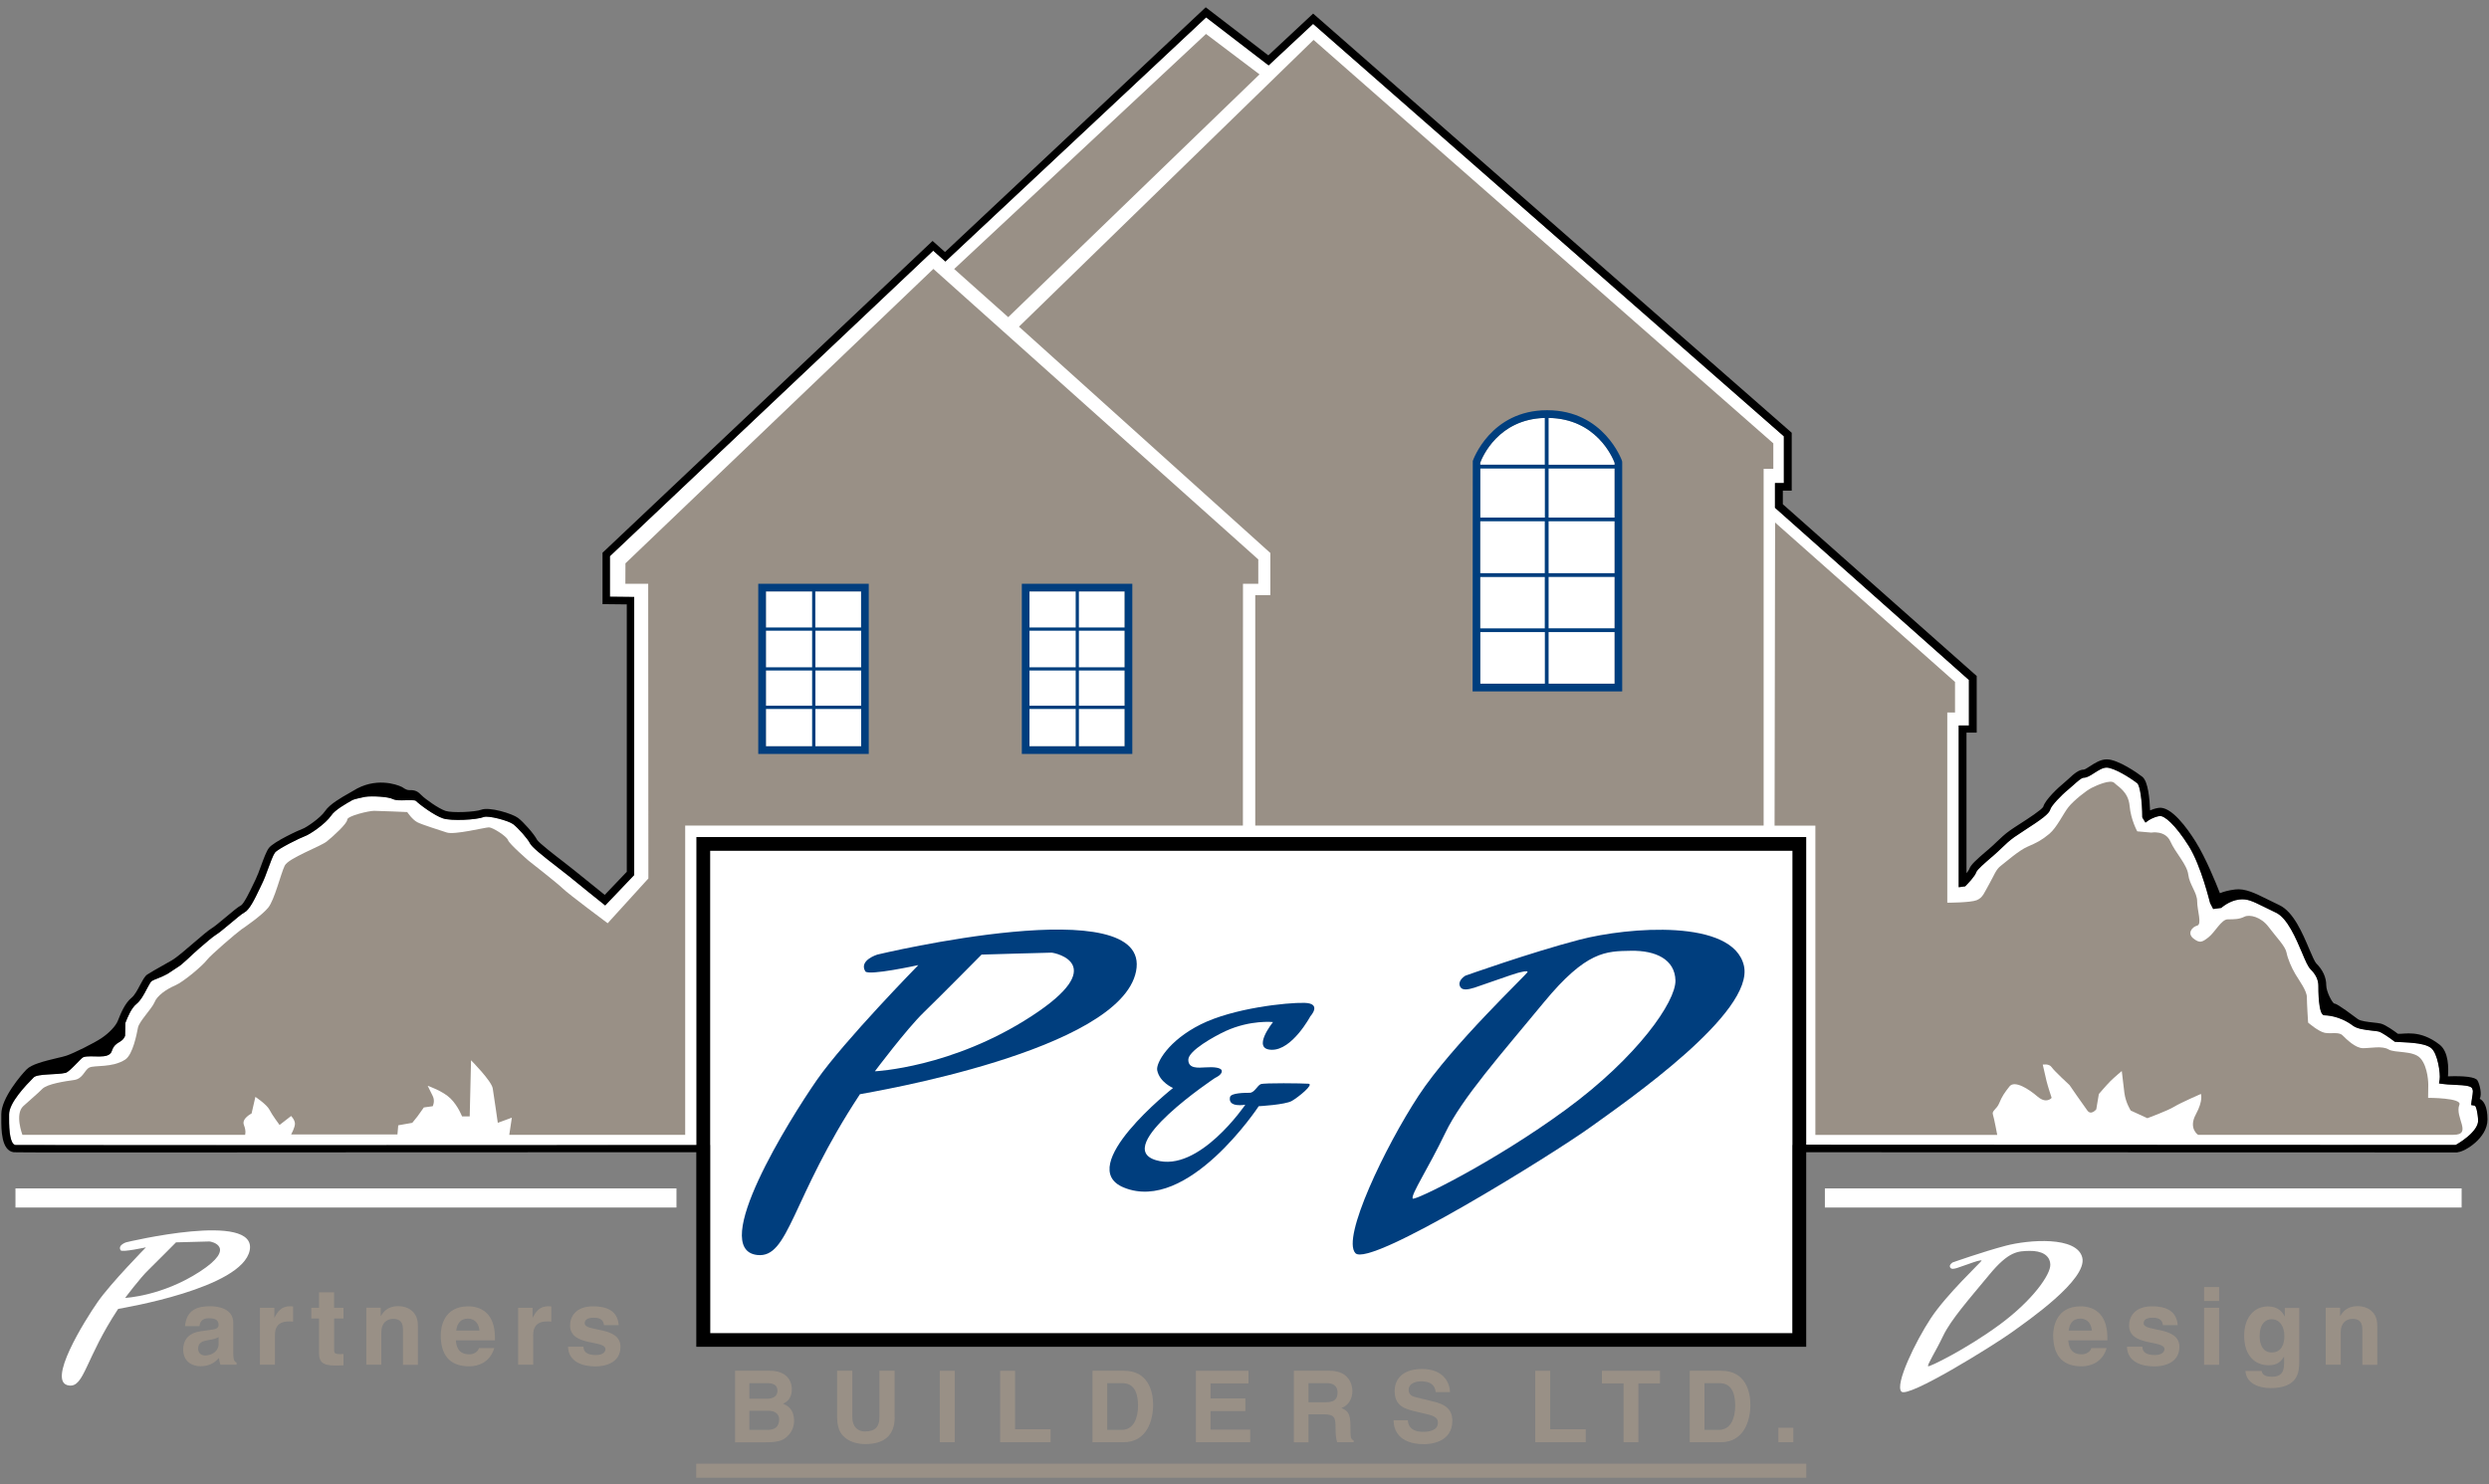
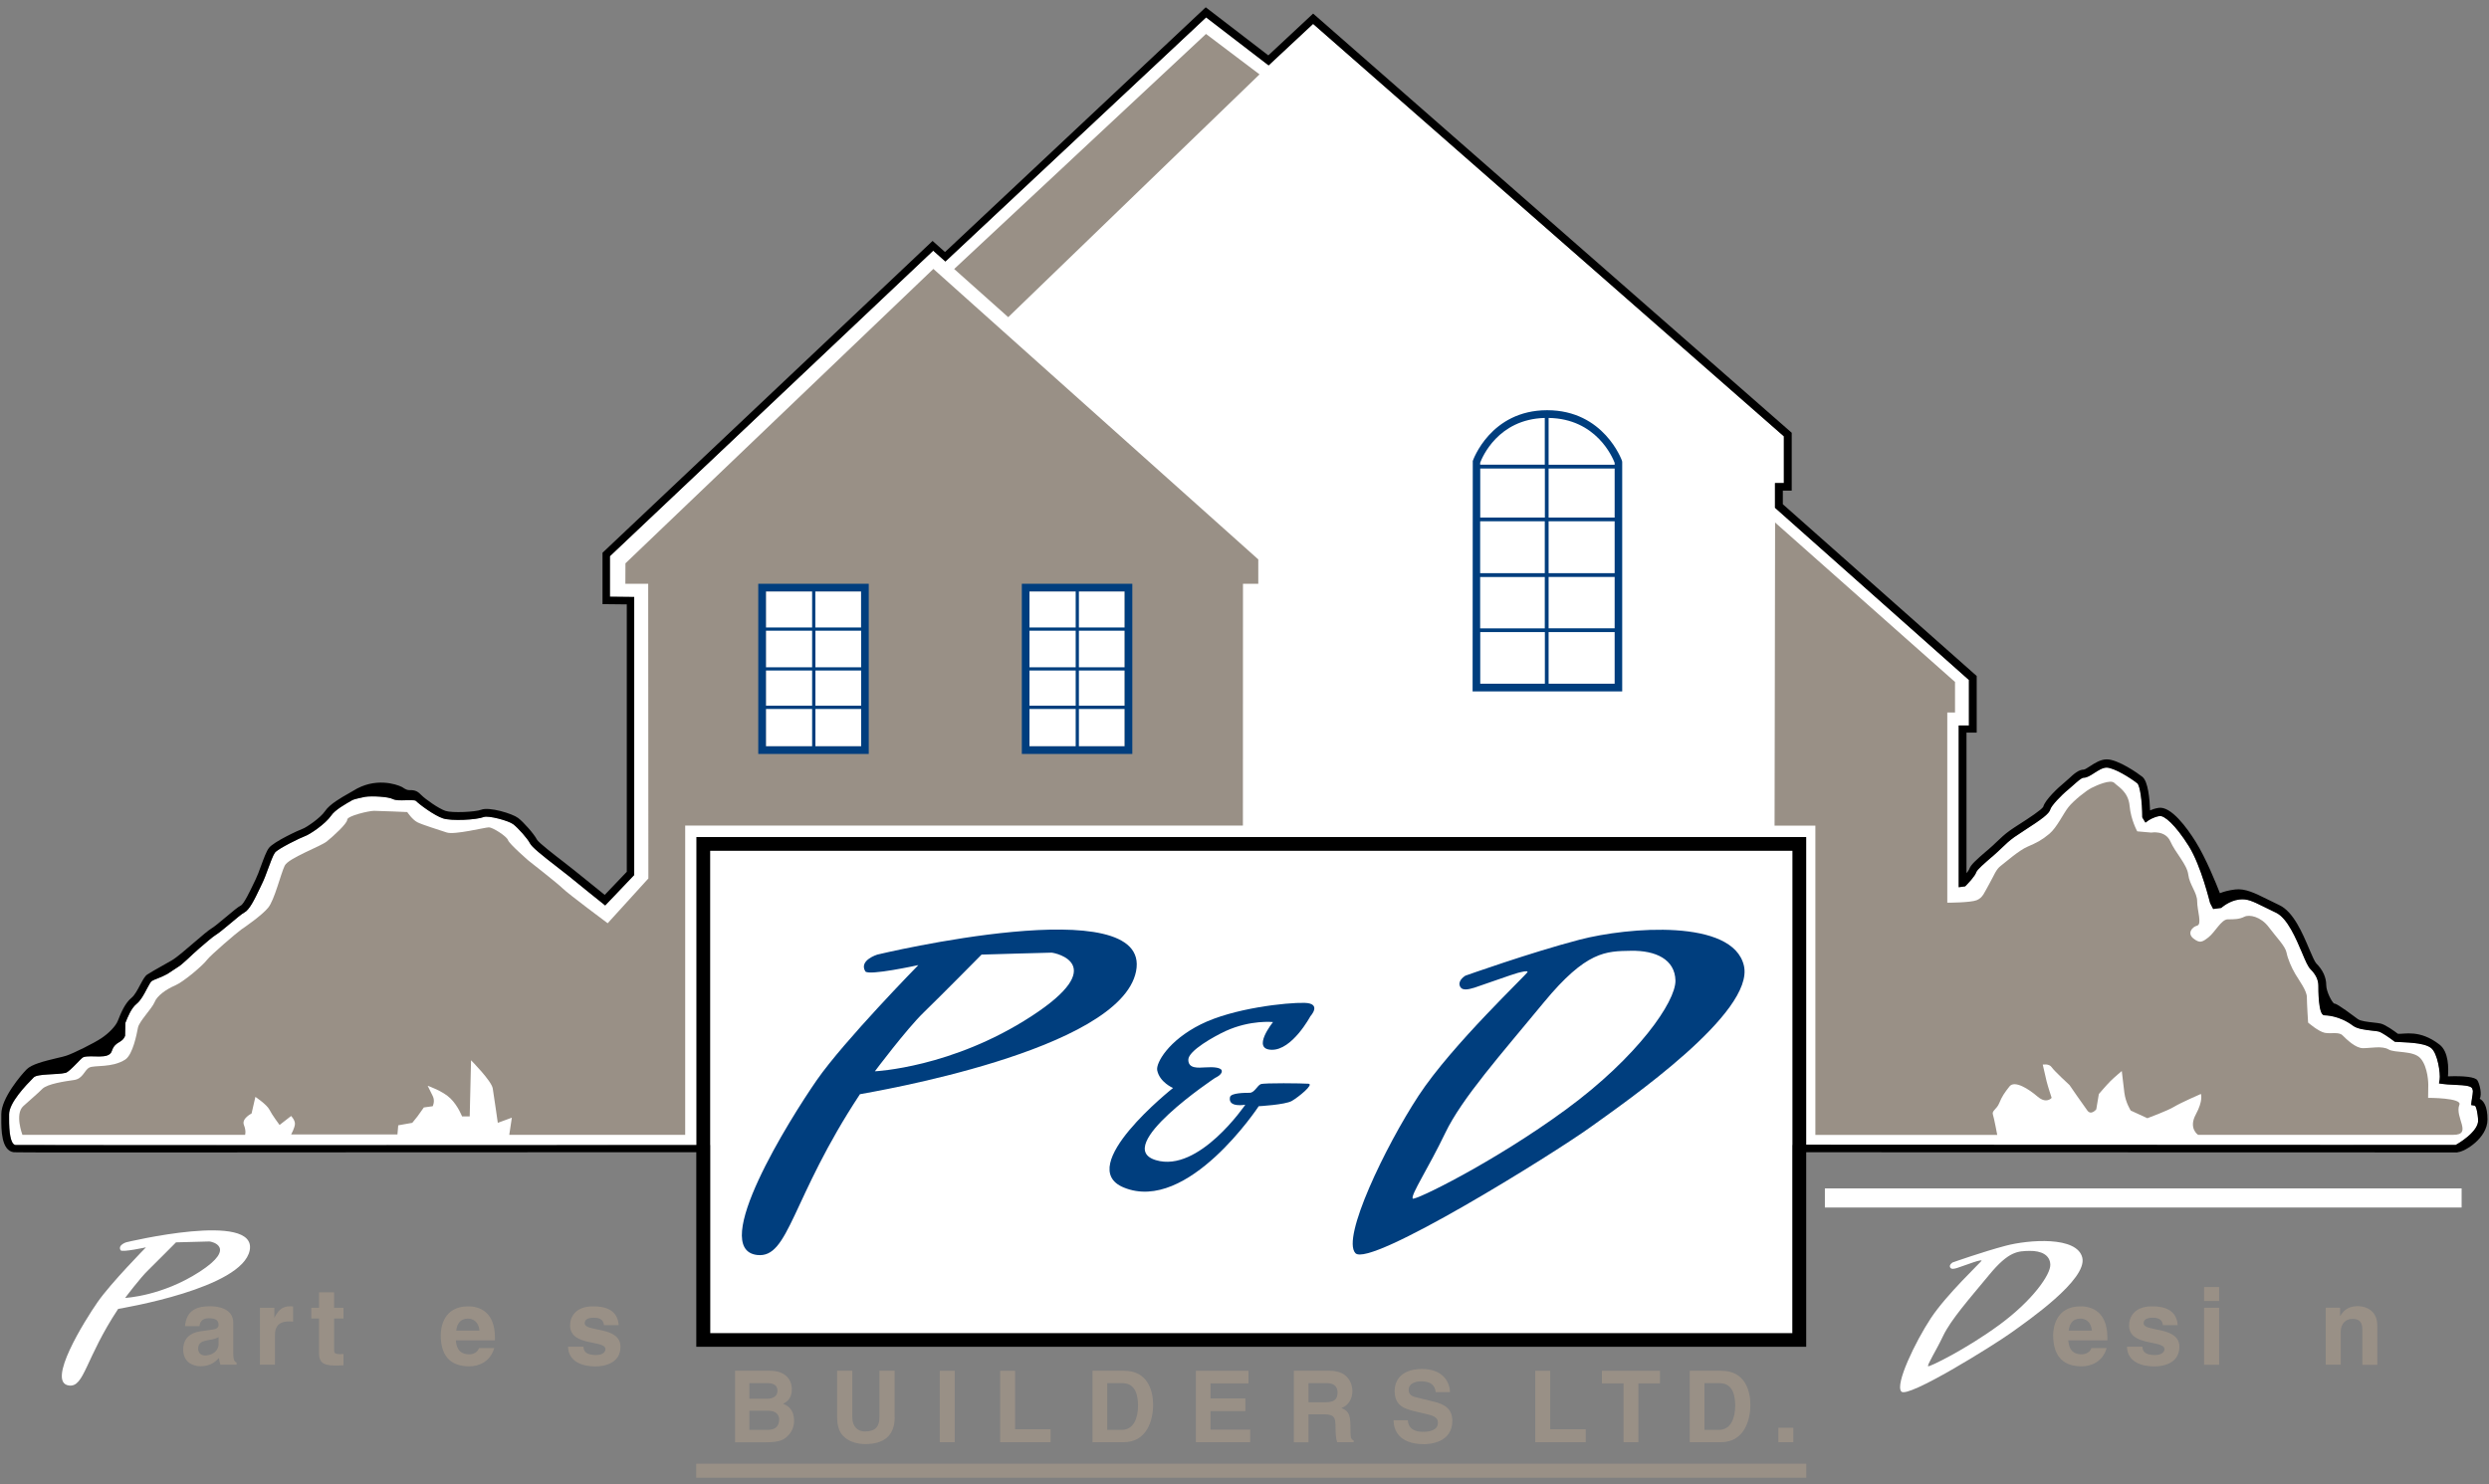
<svg xmlns="http://www.w3.org/2000/svg" width="280px" height="167px" viewBox="0 0 280 167" version="1.1">
  <rect x="0" y="0" width="280" height="167" fill="#808080" stroke="none" />
  <title>p-and-d-builders-logo</title>
  <desc>Created with Sketch.</desc>
  <g id="Page-1" stroke="none" stroke-width="1" fill="none" fill-rule="evenodd">
    <g id="p-and-d-builders-logo" fill-rule="nonzero">
      <path d="M276.26,128.84 C276.26,128.84 2.14,128.88 1.75,128.84 C1.17,128.77 1.02,127.3 1.029,125.87 L1.029,125.39 C1.029,124.09 2.89,122.14 3.8,121.23 C4.23,120.8 6.42,120.95 7.38,120.72 C7.85,120.61 9.14,119.03 9.39,118.95 C10.28,118.65 12.24,119.28 12.58,118.28 C12.97,117.1 13.71,117.46 14.08,116.55 L14.11,115.1 C14.37,114.44 14.77,113.43 15.36,112.96 C15.83,112.59 16.2,111.89 16.52,111.27 C16.69,110.96 16.94,110.48 17.05,110.4 C17.36,110.19 18.04,110.03 18.83,109.59 L19.97,108.84 C20.56,108.5 21.41,107.58 22.44,106.69 C23.17,106.06 23.92,105.42 24.21,105.24 C24.59,105.01 25.23,104.48 25.91,103.91 C26.5,103.41 27.23,102.8 27.48,102.67 C28.04,102.39 28.6,101.28 29.27,99.87 C29.37,99.66 29.46,99.48 29.53,99.32 C29.72,98.94 29.93,98.37 30.15,97.77 C30.42,97.04 30.72,96.22 30.93,95.94 C31.26,95.5 33.84,94.24 34.31,94.08 C34.82,93.91 36.62,92.71 37.26,91.76 C37.68,91.13 38.93,90.43 39.67,90.01 C39.85,89.91 40.92,89.69 41.07,89.66 C41.82,89.54 43.67,89.64 44.17,89.9 C44.53,90.08 45.07,90.06 45.64,90.04 C45.99,90.03 46.65,90 46.79,90.11 C47.22,90.54 48.85,91.75 49.83,92.08 C50.78,92.4 53.62,92.25 54.43,91.93 C54.93,91.74 57.2,92.33 57.74,92.74 C58.29,93.15 59.37,94.39 59.62,94.88 C59.83,95.3 60.84,96.13 62.89,97.71 C63.38,98.09 63.8,98.41 64.04,98.61 C64.9,99.33 67.78,101.63 67.78,101.63 L68.09,101.88 L71.35,98.46 L71.35,67.17 L68.62,67.14 L68.62,62.58 L104.99,28.2 L106.36,29.42 L135.69,1.95 L142.72,7.35 L147.73,2.68 L200.69,49.09 L200.69,54.35 L199.69,54.35 L199.69,57.13 L221.51,76.51 L221.51,81.63 L220.36,81.63 L220.36,99.83 L221.09,99.73 C221.34,99.48 222.18,98.62 222.34,98.13 C222.44,97.84 223.29,97.11 224.04,96.46 L224.22,96.31 C224.62,95.97 224.94,95.67 225.23,95.38 C225.67,94.96 226.05,94.59 226.63,94.18 C226.9,93.99 227.3,93.73 227.74,93.44 C229.63,92.22 230.54,91.58 230.67,91.06 C230.77,90.67 231.88,89.49 232.67,88.85 C232.88,88.68 233.09,88.49 233.3,88.3 C233.67,87.97 234.17,87.51 234.41,87.51 C234.78,87.51 235.16,87.27 235.59,86.99 C236.04,86.7 236.55,86.37 236.99,86.37 C237.81,86.37 239.68,87.52 240.45,88.14 C240.75,88.38 241.01,90.16 241.01,91.97 L241.37,92.56 L241.7,92.32 C241.7,92.32 242.21,91.95 242.95,91.82 C243.48,91.74 244.71,92.76 246.25,95.21 C247.64,97.44 248.62,101.57 248.64,101.61 L248.99,102.28 L249.89,102.16 C249.9,102.16 250.77,101.34 251.94,101.21 C252.83,101.11 253.39,101.39 254.73,102.05 C255.13,102.25 255.57,102.46 256.04,102.69 C257.33,103.29 258.32,105.64 258.98,107.19 C259.4,108.2 259.66,108.78 259.94,109.06 C260.53,109.65 260.82,110.26 260.82,110.91 C260.82,111.27 260.8,114.2 261.47,114.24 C261.64,114.25 263.15,114.24 264.73,115.42 C265.21,115.78 266.1,115.88 266.87,115.97 C267.17,116 267.44,116.03 267.61,116.07 C267.94,116.15 268.81,116.75 269.32,117.14 L269.42,117.22 L269.55,117.23 C270.47,117.31 272.63,117.26 273.49,117.91 C274.25,118.48 274.57,120.83 274.47,121.48 L274.4,121.91 L274.83,121.97 C276.16,122.15 278.16,121.96 278.16,122.6 C278.28,122.78 278.1,123.46 278.05,123.93 L278.01,124.34 L278.41,124.41 C278.44,124.42 278.66,124.52 278.79,125.95 C278.94,127.37 276.26,128.84 276.26,128.84" id="Path" fill="#FFFFFF" />
      <rect id="Rectangle" fill="#FFFFFF" x="79.89" y="95.74" width="121.75" height="54.29" />
      <g id="Group" transform="translate(83, 104)" fill="#003E7E">
        <path d="M33.02,10.36 C24.09,16.17 15.42,16.55 15.42,16.55 C15.42,16.55 18.97,11.81 20.91,9.93 C22.85,8.05 27.42,3.42 27.42,3.42 C27.42,3.42 34.85,3.2 35.28,3.2 C35.72,3.21 41.96,4.55 33.02,10.36 M15.69,3.42 C15.69,3.42 13.6,4.06 14.34,5.3 C14.66,5.84 20.31,4.6 20.31,4.6 C20.31,4.6 11.97,13.11 8.9,17.52 C5.83,21.94 -3.31,36.57 2.17,37.22 C5.78,37.65 5.99,30.87 13.74,19.13 C14.82,18.91 43.02,14.28 44.8,5.3 C46.66,-4.03 15.69,3.42 15.69,3.42" id="Shape" />
        <path d="M60.21,11.01 C60.21,11.01 57.73,14.08 60.05,14.13 C62.37,14.19 64.41,10.36 64.41,10.36 C64.41,10.36 65.76,8.91 63.76,8.85 C61.77,8.8 55.74,9.44 52.08,11.27 C48.42,13.1 47.02,15.63 47.18,16.44 C47.45,17.79 48.96,18.43 48.96,18.43 C48.96,18.43 37.74,27.3 43.42,29.63 C50.63,32.59 58.6,20.48 58.6,20.48 C58.6,20.48 61.56,20.32 62.32,19.89 C63.07,19.46 64.85,18.01 64.2,17.95 C63.55,17.9 59.19,17.84 58.82,18 C58.44,18.16 58.12,18.97 57.58,18.97 C57.04,18.97 55.48,18.98 55.37,19.45 C55.1,20.69 57.09,20.31 57.09,20.31 C57.09,20.31 51.87,28.01 47.03,26.55 C42.02,25.05 53.7,17.29 53.7,17.29 C53.7,17.29 54.45,16.97 54.45,16.54 C54.45,16.11 53.48,16.05 52.62,16.11 C51.76,16.16 50.68,16.27 50.68,15.25 C50.68,14.23 53.61,12.61 54.88,12.02 C57.68,10.74 60.21,11.01 60.21,11.01" id="Path" />
        <path d="M93.15,20.86 C85.08,26.78 76.08,31.18 75.92,30.87 C75.7,30.44 77.7,27.42 79.58,23.5 C81.46,19.57 85.88,14.62 90.67,8.8 C95.46,2.99 97.67,3.04 100.47,2.99 C103.27,2.94 105.42,3.96 105.48,6.33 C105.53,8.7 101.23,14.94 93.15,20.86 M113.18,4.66 C111.94,-0.62 100.21,0.3 94.66,1.75 C89.12,3.2 81.85,5.79 81.85,5.79 C81.85,5.79 81.04,6.27 81.2,6.87 C81.38,7.55 82.17,7.35 82.87,7.14 C83.57,6.92 87.29,5.58 87.77,5.47 C88.25,5.36 88.79,5.2 88.85,5.36 C88.91,5.52 80.35,13.54 76.58,19.3 C72.81,25.06 67.91,35.29 69.47,37.01 C71.03,38.73 91.7,25.87 95.9,22.85 C100.09,19.84 114.41,9.93 113.18,4.66" id="Shape" />
      </g>
      <rect id="Rectangle" fill="#FFFFFF" x="205.29" y="133.73" width="71.63" height="2.15" />
-       <rect id="Rectangle" fill="#FFFFFF" x="1.74" y="133.73" width="74.36" height="2.15" />
      <g id="Group" transform="translate(6, 138)">
        <path d="M16.47,5.1 C12.21,7.87 8.08,8.05 8.08,8.05 C8.08,8.05 9.77,5.79 10.7,4.9 C11.62,4 13.8,1.8 13.8,1.8 C13.8,1.8 17.34,1.7 17.55,1.7 C17.76,1.69 20.73,2.33 16.47,5.1 M8.21,1.79 C8.21,1.79 7.21,2.1 7.57,2.69 C7.72,2.95 10.42,2.36 10.42,2.36 C10.42,2.36 6.44,6.41 4.98,8.52 C3.52,10.62 -0.84,17.6 1.77,17.91 C3.49,18.12 3.59,14.88 7.29,9.29 C7.8,9.19 21.24,6.98 22.09,2.7 C22.97,-1.76 8.21,1.79 8.21,1.79" id="Shape" fill="#FFFFFF" />
        <path d="M218.92,11.08 C215.16,13.84 210.97,15.88 210.9,15.74 C210.8,15.54 211.73,14.13 212.6,12.31 C213.48,10.48 215.53,8.17 217.76,5.47 C219.99,2.76 221.02,2.79 222.32,2.76 C223.62,2.74 224.62,3.21 224.65,4.31 C224.69,5.41 222.68,8.32 218.92,11.08 M228.25,3.53 C227.67,1.07 222.21,1.5 219.63,2.18 C217.05,2.86 213.66,4.06 213.66,4.06 C213.66,4.06 213.28,4.29 213.36,4.56 C213.45,4.87 213.81,4.79 214.14,4.69 C214.47,4.59 216.19,3.96 216.42,3.91 C216.65,3.86 216.9,3.78 216.92,3.86 C216.94,3.94 212.96,7.67 211.2,10.35 C209.44,13.03 207.16,17.79 207.89,18.59 C208.62,19.39 218.24,13.4 220.2,12 C222.16,10.6 228.82,5.99 228.25,3.53" id="Shape" fill="#FFFFFF" />
        <path d="M18.59,12.45 C18.42,12.58 18.14,12.69 17.44,12.8 C16.81,12.91 16.29,13.06 16.29,13.76 C16.29,14.35 16.75,14.53 17.08,14.53 C17.83,14.53 18.59,14.05 18.59,13.26 L18.59,12.45 Z M20.24,14.32 C20.24,15.08 20.41,15.25 20.61,15.32 L20.61,15.57 L18.8,15.57 C18.7,15.27 18.68,15.17 18.64,14.81 C18.25,15.21 17.71,15.74 16.56,15.74 C15.59,15.74 14.61,15.2 14.61,13.87 C14.61,12.61 15.41,11.98 16.48,11.82 L18,11.6 C18.26,11.56 18.59,11.45 18.59,11.09 C18.59,10.38 17.92,10.34 17.48,10.34 C16.64,10.34 16.49,10.86 16.44,11.23 L14.81,11.23 C15,9.26 16.36,8.99 17.68,8.99 C18.58,8.99 20.24,9.27 20.24,10.85 L20.24,14.32 L20.24,14.32 Z" id="Shape" fill="#999086" />
        <path d="M23.24,9.16 L24.86,9.16 L24.86,10.27 L24.88,10.27 C25.23,9.62 25.62,8.99 26.64,8.99 C26.75,8.99 26.86,9 26.97,9.01 L26.97,10.72 C26.82,10.7 26.64,10.7 26.49,10.7 C25.17,10.7 24.93,11.52 24.93,12.23 L24.93,15.57 L23.24,15.57 L23.24,9.16 Z" id="Path" fill="#999086" />
        <path d="M31.59,9.16 L32.64,9.16 L32.64,10.37 L31.59,10.37 L31.59,13.86 C31.59,14.23 31.6,14.38 32.29,14.38 C32.4,14.38 32.52,14.37 32.64,14.36 L32.64,15.64 C32.37,15.65 32.11,15.66 31.84,15.66 L31.62,15.66 C30.16,15.66 29.89,15.1 29.89,14.27 L29.89,10.37 L29.02,10.37 L29.02,9.16 L29.89,9.16 L29.89,7.42 L31.58,7.42 L31.58,9.16 L31.59,9.16 Z" id="Path" fill="#999086" />
-         <path d="M41.02,15.58 L39.33,15.58 L39.33,11.68 C39.33,11.21 39.31,10.41 38.23,10.41 C37.48,10.41 36.9,10.92 36.9,11.89 L36.9,15.57 L35.21,15.57 L35.21,9.15 L36.83,9.15 L36.83,10.09 L36.85,10.09 C37.08,9.7 37.56,8.98 38.78,8.98 C40.03,8.98 41.01,9.72 41.01,11.13 L41.01,15.58 L41.02,15.58 Z" id="Path" fill="#999086" />
        <path d="M47.94,11.73 C47.84,10.69 47.18,10.38 46.64,10.38 C45.84,10.38 45.42,10.89 45.32,11.73 L47.94,11.73 Z M49.6,13.7 C49.15,15.24 47.88,15.75 46.78,15.75 C44.97,15.75 43.58,14.88 43.58,12.24 C43.58,11.47 43.85,9 46.66,9 C47.93,9 49.68,9.6 49.68,12.53 L49.68,12.83 L45.28,12.83 C45.33,13.31 45.42,14.4 46.79,14.4 C47.26,14.4 47.74,14.16 47.88,13.7 L49.6,13.7 L49.6,13.7 Z" id="Shape" fill="#999086" />
-         <path d="M52.29,9.16 L53.91,9.16 L53.91,10.27 L53.93,10.27 C54.28,9.62 54.67,8.99 55.69,8.99 C55.8,8.99 55.91,9 56.02,9.01 L56.02,10.72 C55.87,10.7 55.69,10.7 55.54,10.7 C54.22,10.7 53.98,11.52 53.98,12.23 L53.98,15.57 L52.29,15.57 L52.29,9.16 Z" id="Path" fill="#999086" />
        <path d="M61.95,11.12 C61.88,10.71 61.73,10.28 60.82,10.28 C59.91,10.28 59.78,10.63 59.78,10.91 C59.78,11.92 63.8,11.19 63.8,13.55 C63.8,15.42 61.99,15.76 60.99,15.76 C59.53,15.76 57.95,15.25 57.9,13.54 L59.64,13.54 C59.64,14.08 59.98,14.48 61.04,14.48 C61.91,14.48 62.11,14.06 62.11,13.82 C62.11,12.75 58.13,13.55 58.13,11.15 C58.13,10.21 58.72,9 60.72,9 C61.97,9 63.47,9.31 63.6,11.12 L61.95,11.12 Z" id="Path" fill="#999086" />
        <path d="M229.33,11.73 C229.23,10.69 228.57,10.38 228.03,10.38 C227.23,10.38 226.81,10.89 226.72,11.73 L229.33,11.73 Z M230.99,13.7 C230.54,15.24 229.26,15.75 228.17,15.75 C226.36,15.75 224.97,14.88 224.97,12.24 C224.97,11.47 225.24,9 228.05,9 C229.32,9 231.07,9.6 231.07,12.53 L231.07,12.83 L226.67,12.83 C226.72,13.31 226.81,14.4 228.18,14.4 C228.65,14.4 229.13,14.16 229.27,13.7 L230.99,13.7 L230.99,13.7 Z" id="Shape" fill="#999086" />
        <path d="M237.32,11.12 C237.25,10.71 237.1,10.28 236.19,10.28 C235.28,10.28 235.15,10.63 235.15,10.91 C235.15,11.92 239.17,11.19 239.17,13.55 C239.17,15.42 237.36,15.76 236.36,15.76 C234.9,15.76 233.32,15.25 233.27,13.54 L235.01,13.54 C235.01,14.08 235.35,14.48 236.41,14.48 C237.28,14.48 237.49,14.06 237.49,13.82 C237.49,12.75 233.51,13.55 233.51,11.15 C233.51,10.21 234.1,9 236.1,9 C237.35,9 238.85,9.31 238.98,11.12 L237.32,11.12 Z" id="Path" fill="#999086" />
      </g>
      <path d="M247.95,153.58 L249.64,153.58 L249.64,147.16 L247.95,147.16 L247.95,153.58 Z M247.95,146.4 L249.64,146.4 L249.64,144.83 L247.95,144.83 L247.95,146.4 Z" id="Shape" fill="#999086" />
      <g id="Group" transform="translate(82, 146)" fill="#999086">
-         <path d="M173.54,6.19 C174.69,6.19 174.98,5.21 174.98,4.33 C174.98,3.29 174.47,2.45 173.53,2.45 C172.9,2.45 172.2,2.91 172.2,4.4 C172.2,5.23 172.54,6.19 173.54,6.19 M176.65,1.16 L176.65,7.24 C176.65,8.35 176.57,10.2 173.4,10.2 C172.07,10.2 170.67,9.63 170.6,8.27 L172.43,8.27 C172.5,8.6 172.64,8.92 173.61,8.92 C174.51,8.92 174.95,8.49 174.95,7.45 L174.95,6.68 L174.93,6.66 C174.65,7.15 174.23,7.63 173.22,7.63 C171.68,7.63 170.46,6.56 170.46,4.31 C170.46,2.09 171.71,1.01 173.13,1.01 C174.33,1.01 174.81,1.71 175.01,2.13 L175.03,2.13 L175.03,1.18 L176.65,1.18 L176.65,1.16 Z" id="Shape" />
        <path d="M185.44,7.58 L183.75,7.58 L183.75,3.68 C183.75,3.21 183.73,2.41 182.65,2.41 C181.9,2.41 181.32,2.92 181.32,3.89 L181.32,7.57 L179.63,7.57 L179.63,1.15 L181.25,1.15 L181.25,2.09 L181.27,2.09 C181.5,1.7 181.98,0.98 183.2,0.98 C184.46,0.98 185.43,1.72 185.43,3.13 L185.43,7.58 L185.44,7.58 Z" id="Path" />
        <path d="M2.3,14.9 L4.36,14.9 C5.18,14.9 5.65,14.54 5.65,13.72 C5.65,13.01 5.05,12.75 4.44,12.75 L2.3,12.75 L2.3,14.9 Z M2.3,11.4 L4.27,11.4 C4.93,11.4 5.46,11.14 5.46,10.5 C5.46,9.84 4.99,9.64 4.23,9.64 L2.3,9.64 L2.3,11.4 Z M0.69,8.25 L4.6,8.25 C6.57,8.25 7.08,9.48 7.08,10.31 C7.08,11.46 6.43,11.79 6.09,11.96 C7.08,12.33 7.33,13.11 7.33,13.91 C7.33,14.55 7.06,15.15 6.63,15.57 C6.17,16.02 5.74,16.3 4.09,16.3 L0.69,16.3 L0.69,8.25 Z" id="Shape" />
        <path d="M18.65,13.48 C18.65,15.6 17.37,16.5 15.35,16.5 C14.61,16.5 13.51,16.32 12.8,15.53 C12.36,15.04 12.2,14.39 12.17,13.58 L12.17,8.25 L13.88,8.25 L13.88,13.47 C13.88,14.59 14.53,15.08 15.31,15.08 C16.46,15.08 16.93,14.52 16.93,13.54 L16.93,8.25 L18.64,8.25 L18.64,13.48 L18.65,13.48 Z" id="Path" />
      </g>
      <rect id="Rectangle" fill="#999086" x="105.72" y="154.25" width="1.68" height="8.04" />
      <polygon id="Path" fill="#999086" points="114.19 160.83 118.19 160.83 118.19 162.29 112.51 162.29 112.51 154.25 114.19 154.25" />
      <path d="M124.55,160.9 L126.19,160.9 C127.56,160.9 128.02,159.52 128.02,158.2 C128.02,155.83 126.89,155.64 126.17,155.64 L124.56,155.64 L124.56,160.9 L124.55,160.9 Z M122.9,154.25 L126.45,154.25 C129.16,154.25 129.72,156.56 129.72,158.08 C129.72,159.8 129.04,162.29 126.38,162.29 L122.9,162.29 L122.9,154.25 L122.9,154.25 Z" id="Shape" fill="#999086" />
      <polygon id="Path" fill="#999086" points="140.45 155.67 136.18 155.67 136.18 157.36 140.1 157.36 140.1 158.79 136.18 158.79 136.18 160.87 140.64 160.87 140.64 162.29 134.53 162.29 134.53 154.25 140.45 154.25" />
      <g id="Group" transform="translate(145, 154)" fill="#999086">
        <path d="M4.17,3.79 C5.04,3.79 5.47,3.49 5.47,2.69 C5.47,2.27 5.28,1.64 4.29,1.64 L2.2,1.64 L2.2,3.79 L4.17,3.79 L4.17,3.79 Z M0.55,0.25 L4.61,0.25 C6.75,0.25 7.14,1.83 7.14,2.52 C7.14,3.41 6.69,4.17 5.9,4.44 C6.56,4.73 6.92,4.98 6.92,6.48 C6.92,7.66 6.92,7.95 7.28,8.08 L7.28,8.29 L5.42,8.29 C5.31,7.91 5.24,7.5 5.24,6.67 C5.24,5.57 5.17,5.15 3.93,5.15 L2.2,5.15 L2.2,8.3 L0.55,8.3 L0.55,0.25 Z" id="Shape" />
        <path d="M13.38,5.82 C13.39,6.27 13.62,7.12 15.08,7.12 C15.87,7.12 16.76,6.93 16.76,6.08 C16.76,5.45 16.16,5.28 15.3,5.08 L14.44,4.88 C13.14,4.58 11.89,4.29 11.89,2.52 C11.89,1.62 12.37,0.05 14.98,0.05 C17.44,0.05 18.1,1.66 18.12,2.65 L16.51,2.65 C16.46,2.29 16.33,1.44 14.87,1.44 C14.23,1.44 13.47,1.68 13.47,2.4 C13.47,3.03 13.99,3.16 14.32,3.24 L16.28,3.72 C17.38,3.99 18.38,4.44 18.38,5.88 C18.38,8.3 15.92,8.51 15.21,8.51 C12.28,8.51 11.77,6.82 11.77,5.82 L13.38,5.82 Z" id="Path" />
      </g>
      <polygon id="Path" fill="#999086" points="174.39 160.83 178.39 160.83 178.39 162.29 172.71 162.29 172.71 154.25 174.39 154.25" />
      <polygon id="Path" fill="#999086" points="184.31 162.29 182.64 162.29 182.64 155.67 180.21 155.67 180.21 154.25 186.74 154.25 186.74 155.67 184.31 155.67" />
      <path d="M191.74,160.9 L193.37,160.9 C194.74,160.9 195.2,159.52 195.2,158.2 C195.2,155.83 194.07,155.64 193.35,155.64 L191.74,155.64 L191.74,160.9 Z M190.09,154.25 L193.64,154.25 C196.35,154.25 196.91,156.56 196.91,158.08 C196.91,159.8 196.23,162.29 193.57,162.29 L190.09,162.29 L190.09,154.25 L190.09,154.25 Z" id="Shape" fill="#999086" />
      <rect id="Rectangle" fill="#999086" x="200.06" y="160.66" width="1.68" height="1.63" />
      <rect id="Rectangle" fill="#999086" x="78.32" y="164.71" width="124.88" height="1.58" />
      <polygon id="Path" fill="#999086" points="135.67 3.82 141.69 8.37 113.42 35.69 107.34 30.27" />
-       <polygon id="Path" fill="#999086" points="147.77 4.49 199.49 49.89 199.49 52.76 198.4 52.76 198.4 92.9 141.21 92.9 141.21 66.97 142.91 66.97 142.91 62.23 114.63 36.76" />
      <g id="Group" transform="translate(2, 30)" fill="#999086">
        <g id="XMLID_1_">
          <path d="M50.99,89.31 L50.84,95.63 L49.98,95.63 C49.98,95.63 49.55,94.48 48.69,93.62 C47.83,92.76 46.11,92.18 46.11,92.18 C46.11,92.18 46.39,92.76 46.68,93.33 C46.97,93.91 46.68,94.48 46.68,94.48 L45.68,94.62 L44.96,95.63 L44.38,96.35 L42.8,96.63 L42.71,97.66 L30.75,97.66 C30.75,97.66 31.18,96.88 31.18,96.45 C31.18,96.02 30.75,95.58 30.75,95.58 L29.45,96.59 C29.45,96.59 28.59,95.44 28.31,94.87 C28.02,94.29 26.73,93.43 26.73,93.43 L26.3,95.3 C26.3,95.3 25.15,95.87 25.44,96.59 C25.72,97.31 25.57,97.7 25.57,97.7 L0.52,97.7 C0.52,97.7 -0.37,95.36 0.63,94.46 C1.62,93.56 2.18,93.11 2.76,92.53 C3.33,91.96 5.34,91.67 6.34,91.53 C7.35,91.38 7.48,90.42 8.05,90.13 C8.62,89.84 10.63,90.18 12.09,89.23 C12.95,88.66 13.38,86.36 13.52,85.64 C13.66,84.92 15.1,83.49 15.39,82.77 C15.67,82.05 16.68,81.33 17.68,80.9 C18.69,80.47 20.84,78.61 21.27,78.03 C21.7,77.46 24.72,74.88 25.15,74.59 C25.58,74.3 27.45,73.01 28.16,72.15 C28.88,71.29 29.6,68.27 30.03,67.41 C30.46,66.55 34.05,65.26 34.77,64.68 C35.48,64.11 37.06,62.67 37.06,62.24 C37.06,61.81 39.5,61.24 40.08,61.24 C40.65,61.24 43.81,61.38 43.81,61.38 C43.81,61.38 44.38,62.24 44.96,62.53 C45.53,62.82 47.4,63.39 48.26,63.68 C49.12,63.97 52.57,63.1 53,63.1 C53.43,63.1 55.01,64.11 55.15,64.54 C55.29,64.97 57.45,66.84 57.45,66.84 C57.45,66.84 60.75,69.42 61.32,69.99 C61.9,70.57 66.36,73.89 66.36,73.89 L70.94,68.85 L70.92,35.69 L68.35,35.69 L68.36,33.39 L103,0.26 L139.55,32.95 L139.55,35.69 L137.83,35.69 L137.82,62.9 L75.08,62.9 L75.08,97.7 L55.29,97.7 L55.58,95.77 L54,96.35 C54,96.35 53.57,93.33 53.43,92.47 C53.28,91.61 50.99,89.31 50.99,89.31 Z" id="Path" />
        </g>
        <path d="M197.69,28.8 L217.93,46.74 L217.93,50.18 L217.06,50.18 L217.06,71.58 C217.06,71.58 219.64,71.58 220.36,71.3 C221.08,71.01 221.22,70.44 221.8,69.43 C222.37,68.43 222.52,67.85 223.09,67.42 C223.66,66.99 225.1,65.7 226.1,65.27 C227.1,64.84 227.68,64.55 228.54,63.83 C229.4,63.11 230.12,61.53 230.69,60.82 C231.26,60.1 232.7,58.95 233.27,58.67 C233.84,58.38 235.42,57.67 235.85,58.1 C236.28,58.53 237.43,59.1 237.57,60.68 C237.71,62.26 238.43,63.55 238.43,63.55 L240.01,63.69 C240.01,63.69 241.59,63.4 242.16,64.69 C242.73,65.98 244.03,67.27 244.17,68.42 C244.31,69.57 245.17,70.43 245.17,71.43 C245.17,72.43 245.74,74.01 245.17,74.16 C244.6,74.3 244.02,75.02 244.74,75.6 C245.46,76.17 245.74,76.03 246.46,75.46 C247.18,74.89 247.9,73.45 248.61,73.45 C249.33,73.45 249.9,73.45 250.48,73.16 C251.05,72.87 252.35,73.16 253.21,74.31 C254.07,75.46 255.08,76.46 255.22,77.18 C255.36,77.9 255.79,78.9 256.22,79.62 C256.65,80.34 257.51,81.49 257.51,82.2 C257.51,82.92 257.65,85.07 257.65,85.07 C257.65,85.07 258.8,86.07 259.52,86.22 C260.24,86.36 261.1,86.08 261.53,86.51 C261.96,86.94 262.97,87.95 263.83,87.95 C264.69,87.95 265.98,87.66 266.7,88.09 C267.42,88.52 269.48,88.18 270.29,89.09 C271.17,90.08 271.17,92.04 271.17,92.04 L271.15,93.54 C271.15,93.54 274.99,93.53 274.67,94.31 C274.1,95.7 276.19,97.7 273.99,97.7 L245.27,97.7 C245.27,97.7 244.16,96.98 245.02,95.4 C245.88,93.82 245.59,93.1 245.59,93.1 C245.59,93.1 243.29,94.1 242.58,94.54 C241.87,94.98 239.57,95.83 239.57,95.83 L237.7,94.97 C237.7,94.97 237.13,94.11 236.98,92.96 C236.84,91.81 236.69,90.52 236.69,90.52 C236.69,90.52 235.83,91.24 235.4,91.67 C234.97,92.1 234.11,93.11 234.11,93.11 L233.82,94.83 C233.82,94.83 233.25,95.55 232.82,94.97 C232.39,94.4 230.81,92.1 230.81,92.1 C230.81,92.1 229.09,90.52 228.8,90.09 C228.51,89.66 227.8,89.8 227.8,89.8 C227.8,89.8 228.09,91.09 228.23,91.67 C228.37,92.24 228.8,93.54 228.8,93.54 C228.8,93.54 228.23,94.26 227.22,93.4 C226.22,92.54 224.64,91.53 224.06,92.25 C223.49,92.97 223.2,93.4 222.91,94.12 C222.62,94.84 222.05,94.98 222.19,95.41 C222.33,95.84 222.68,97.71 222.68,97.71 L202.22,97.71 L202.22,62.91 L197.63,62.91 L197.69,28.8 Z" id="Path" />
      </g>
      <rect id="Rectangle" fill="#FFFFFF" x="86.16" y="66.55" width="10.71" height="17.43" />
      <path d="M91.73,79.78 L96.88,79.78 L96.88,83.98 L91.73,83.98 L91.73,79.78 Z M86.16,79.78 L91.36,79.78 L91.36,83.98 L86.16,83.98 L86.16,79.78 Z M91.36,70.61 L86.16,70.61 L86.16,66.55 L91.36,66.55 L91.36,70.61 Z M91.73,70.97 L96.88,70.97 L96.88,75.09 L91.73,75.09 L91.73,70.97 Z M91.73,75.45 L96.88,75.45 L96.88,79.41 L91.73,79.41 L91.73,75.45 Z M86.16,70.97 L91.36,70.97 L91.36,75.09 L86.16,75.09 L86.16,70.97 Z M91.36,79.41 L86.16,79.41 L86.16,75.45 L91.36,75.45 L91.36,79.41 Z M96.87,70.61 L91.72,70.61 L91.72,66.55 L96.87,66.55 L96.87,70.61 Z M85.3,84.84 L97.73,84.84 L97.73,65.69 L85.3,65.69 L85.3,84.84 Z" id="Shape" fill="#003E7E" />
      <rect id="Rectangle" fill="#FFFFFF" x="115.81" y="66.55" width="10.71" height="17.43" />
      <path d="M121.37,79.78 L126.52,79.78 L126.52,83.98 L121.37,83.98 L121.37,79.78 Z M115.81,79.78 L121.01,79.78 L121.01,83.98 L115.81,83.98 L115.81,79.78 Z M121.01,70.61 L115.81,70.61 L115.81,66.55 L121.01,66.55 L121.01,70.61 Z M121.37,70.97 L126.52,70.97 L126.52,75.09 L121.37,75.09 L121.37,70.97 Z M121.37,75.45 L126.52,75.45 L126.52,79.41 L121.37,79.41 L121.37,75.45 Z M115.81,70.97 L121.01,70.97 L121.01,75.09 L115.81,75.09 L115.81,70.97 Z M121.01,79.41 L115.81,79.41 L115.81,75.45 L121.01,75.45 L121.01,79.41 Z M126.52,70.61 L121.37,70.61 L121.37,66.55 L126.52,66.55 L126.52,70.61 Z M114.95,84.84 L127.38,84.84 L127.38,65.69 L114.95,65.69 L114.95,84.84 Z" id="Shape" fill="#003E7E" />
      <g id="Group">
        <path d="M166.52,76.94 L181.64,76.94 L181.64,52.08 C181.41,51.46 179.54,47.02 174.05,47.02 C168.57,47.02 166.74,51.47 166.52,52.08 L166.52,76.94 Z" id="Path" fill="#FFFFFF" />
        <path d="M174.21,71.13 L181.64,71.13 L181.64,76.94 L174.21,76.94 L174.21,71.13 Z M166.52,71.13 L173.79,71.13 L173.79,76.94 L166.52,76.94 L166.52,71.13 Z M173.78,47.03 L173.78,52.29 L166.51,52.29 L166.51,52.07 C166.74,51.47 168.51,47.17 173.78,47.03 M174.21,52.72 L181.64,52.72 L181.64,58.24 L174.21,58.24 L174.21,52.72 Z M174.21,58.66 L181.64,58.66 L181.64,64.5 L174.21,64.5 L174.21,58.66 Z M174.21,64.92 L181.64,64.92 L181.64,70.7 L174.21,70.7 L174.21,64.92 Z M173.78,70.71 L166.51,70.71 L166.51,64.93 L173.78,64.93 L173.78,70.71 Z M166.52,52.72 L173.79,52.72 L173.79,58.24 L166.52,58.24 L166.52,52.72 Z M173.78,64.5 L166.51,64.5 L166.51,58.66 L173.78,58.66 L173.78,64.5 Z M181.64,52.08 L181.64,52.3 L174.21,52.3 L174.21,47.03 C179.57,47.11 181.4,51.46 181.64,52.08 M182.47,51.86 C182.45,51.8 180.44,46.16 174.05,46.16 C167.66,46.16 165.7,51.81 165.68,51.87 L165.66,77.8 L182.49,77.8 L182.49,52 L182.47,51.86 Z" id="Shape" fill="#003E7E" />
        <path d="M276.25,128.84 L203.19,128.81 L203.19,94.19 L78.34,94.19 L78.34,128.85 C78.34,128.85 2.14,128.89 1.74,128.85 C1.16,128.78 1.01,127.31 1.019,125.88 L1.019,125.4 C1.019,124.1 2.88,122.15 3.79,121.24 C4.22,120.81 6.4,120.96 7.37,120.73 C7.84,120.62 9.13,119.04 9.38,118.96 C10.27,118.66 12.23,119.29 12.57,118.29 C12.96,117.11 13.7,117.47 14.07,116.56 L14.1,115.11 C14.36,114.45 14.77,113.44 15.36,112.97 C15.82,112.6 16.2,111.9 16.52,111.28 C16.69,110.97 16.94,110.49 17.05,110.41 C17.36,110.2 18.04,110.04 18.83,109.6 L19.97,108.85 C20.56,108.51 21.41,107.59 22.44,106.7 C23.17,106.07 23.92,105.43 24.21,105.25 C24.59,105.02 25.23,104.49 25.91,103.92 C26.5,103.42 27.23,102.81 27.48,102.69 C28.04,102.41 28.6,101.3 29.27,99.88 C29.37,99.67 29.46,99.49 29.53,99.33 C29.72,98.95 29.93,98.38 30.15,97.78 C30.42,97.05 30.72,96.23 30.93,95.95 C31.26,95.51 33.84,94.25 34.31,94.09 C34.82,93.92 36.62,92.72 37.26,91.77 C37.68,91.14 38.92,90.44 39.67,90.02 C39.85,89.92 40.92,89.7 41.07,89.67 C41.82,89.55 43.66,89.65 44.17,89.91 C44.53,90.09 45.07,90.07 45.64,90.05 C45.99,90.04 46.65,90.02 46.78,90.12 C47.21,90.55 48.84,91.76 49.82,92.09 C50.77,92.41 53.61,92.26 54.42,91.94 C54.92,91.74 57.19,92.34 57.73,92.75 C58.28,93.16 59.37,94.4 59.61,94.89 C59.82,95.31 60.83,96.14 62.88,97.72 C63.37,98.1 63.79,98.42 64.03,98.62 C64.89,99.34 67.77,101.64 67.77,101.64 L68.08,101.89 L71.34,98.47 L71.34,67.18 L68.61,67.15 L68.61,62.59 L104.98,28.21 L106.35,29.43 L135.68,1.96 L142.71,7.36 L147.71,2.69 L200.67,49.1 L200.67,54.36 L199.67,54.36 L199.67,57.14 L221.49,76.52 L221.49,81.64 L220.34,81.64 L220.34,99.84 L221.07,99.74 C221.32,99.49 222.16,98.63 222.32,98.14 C222.42,97.85 223.27,97.12 224.02,96.47 L224.2,96.32 C224.6,95.97 224.92,95.67 225.21,95.39 C225.65,94.97 226.03,94.6 226.61,94.19 C226.88,94 227.28,93.74 227.72,93.45 C229.61,92.23 230.52,91.59 230.65,91.07 C230.75,90.68 231.86,89.5 232.65,88.86 C232.86,88.69 233.07,88.5 233.28,88.31 C233.65,87.98 234.15,87.52 234.39,87.52 C234.76,87.52 235.14,87.28 235.57,87 C236.02,86.71 236.53,86.38 236.97,86.38 C237.79,86.38 239.66,87.53 240.43,88.15 C240.73,88.39 240.99,90.17 240.99,91.98 L241.35,92.57 L241.68,92.33 C241.69,92.33 242.19,91.96 242.93,91.83 C243.46,91.75 244.69,92.77 246.23,95.22 C247.62,97.45 248.6,101.58 248.62,101.62 L248.97,102.29 L249.87,102.17 C249.88,102.17 250.75,101.35 251.92,101.22 C252.81,101.12 253.37,101.4 254.71,102.06 C255.11,102.26 255.54,102.47 256.02,102.7 C257.32,103.3 258.3,105.65 258.96,107.2 C259.38,108.21 259.64,108.79 259.92,109.07 C260.51,109.66 260.8,110.27 260.8,110.92 C260.8,111.28 260.78,114.21 261.45,114.25 C261.61,114.26 263.13,114.25 264.7,115.43 C265.18,115.79 266.07,115.89 266.85,115.98 C267.15,116.01 267.41,116.04 267.58,116.08 C267.91,116.16 268.78,116.76 269.29,117.15 L269.39,117.23 L269.52,117.24 C270.44,117.32 272.6,117.27 273.46,117.92 C274.23,118.49 274.55,120.84 274.44,121.49 L274.37,121.92 L274.81,121.98 C276.14,122.16 278.13,121.97 278.14,122.61 C278.26,122.79 278.08,123.47 278.03,123.94 L277.99,124.35 L278.39,124.42 C278.42,124.42 278.64,124.53 278.77,125.95 C278.94,127.37 276.25,128.84 276.25,128.84 M201.64,150.03 L79.89,150.03 L79.89,95.74 L201.64,95.74 L201.64,150.03 Z M200.56,56.74 L200.56,55.21 L201.56,55.21 L201.56,48.7 L148.01,1.78 L147.72,1.53 L142.68,6.23 L135.64,0.82 L106.31,28.36 L104.91,27.11 L67.78,62.2 L67.78,67.98 L70.51,68.01 L70.51,98.1 L68.03,100.7 C67.27,100.09 65.3,98.51 64.61,97.94 C64.36,97.73 63.94,97.4 63.44,97.02 C62.45,96.26 60.61,94.84 60.41,94.49 C60.08,93.84 58.88,92.49 58.28,92.04 C57.63,91.55 55.02,90.76 54.13,91.12 C53.49,91.37 50.87,91.5 50.12,91.25 C49.36,91 47.84,89.92 47.42,89.49 C47.05,89.12 46.78,88.88 46.05,88.91 C45.67,88.92 45.39,88.64 45.22,88.56 C44.6,88.25 42.19,87.42 39.71,89 C39.59,89.08 39.43,89.16 39.26,89.26 C38.39,89.75 37.09,90.49 36.56,91.28 C36.04,92.06 34.4,93.15 34.05,93.26 C33.69,93.38 30.79,94.71 30.25,95.42 C29.96,95.8 29.67,96.61 29.35,97.47 C29.15,98.02 28.94,98.59 28.77,98.93 C28.69,99.09 28.6,99.28 28.5,99.49 C28.18,100.16 27.44,101.72 27.1,101.89 C26.78,102.05 26.23,102.51 25.36,103.24 C24.74,103.76 24.09,104.3 23.77,104.49 C23.42,104.7 22.71,105.31 21.88,106.02 C20.93,106.84 19.85,107.77 19.32,108.07 L18.53,108.52 C17.69,108.99 16.9,109.44 16.57,109.66 C16.3,109.84 16.09,110.23 15.76,110.84 C15.49,111.36 15.14,112 14.82,112.26 C14.05,112.88 13.6,114.01 13.3,114.76 L13.25,114.88 C13.02,115.46 12.26,116.26 11.4,116.83 C10.58,117.38 8.31,118.51 7.48,118.79 C7.25,118.87 6.87,118.96 6.43,119.06 C4.88,119.43 3.56,119.77 3,120.33 C2.4,120.93 0.147,123.56 0.147,125.37 L0.147,125.84 C0.14,127.11 0.14,129.48 1.55,129.66 C2.04,129.72 37.4,129.65 78.33,129.66 L78.33,151.55 L203.19,151.55 L203.19,129.66 L276.34,129.68 L276.43,129.68 L276.51,129.65 C277.27,129.6 279.83,128.07 279.83,125.98 C279.83,124.48 279.4,123.87 278.95,123.64 C279.24,123.18 278.95,121.96 278.69,121.56 C278.44,121.19 277.19,121.05 275.38,121.12 C275.46,120.24 275.48,118.36 274.44,117.55 C272.19,115.8 270.46,116.4 269.75,116.33 C269.38,116.05 268.39,115.32 267.82,115.18 C267.61,115.13 267.31,115.1 266.97,115.06 C266.4,115 265.54,114.9 265.25,114.68 C263.03,113.01 262.71,112.92 262.58,112.93 C262.32,112.77 261.69,111.57 261.69,110.86 C261.69,109.98 261.31,109.15 260.56,108.4 C260.39,108.22 260.08,107.5 259.78,106.8 C259.03,105.03 258.01,102.6 256.41,101.85 C255.94,101.63 255.51,101.42 255.12,101.22 C253.65,100.49 252.58,99.96 251.45,100.09 C250.68,100.18 250.09,100.36 249.73,100.51 C249.31,99.43 248.16,96.57 246.99,94.7 C246.04,93.18 244.23,90.67 242.82,90.91 C242.45,90.97 242.13,91.08 241.87,91.19 C241.83,89.96 241.66,87.93 241,87.41 C240.51,87.02 238.27,85.45 237,85.45 C236.3,85.45 235.65,85.87 235.13,86.21 C234.89,86.36 234.54,86.6 234.42,86.6 C233.84,86.6 233.3,87.09 232.73,87.62 C232.54,87.8 232.34,87.97 232.15,88.13 C231.6,88.57 230.05,90.01 229.86,90.78 C229.7,91.11 228.13,92.13 227.29,92.67 C226.84,92.96 226.42,93.23 226.14,93.43 C225.5,93.88 225.09,94.29 224.64,94.71 C224.36,94.98 224.06,95.27 223.67,95.6 L223.49,95.75 C222.35,96.73 221.69,97.31 221.53,97.8 C221.5,97.89 221.38,98.06 221.22,98.26 L221.22,82.44 L222.37,82.44 L222.37,76.07" id="Shape" fill="#000000" />
      </g>
    </g>
  </g>
</svg>